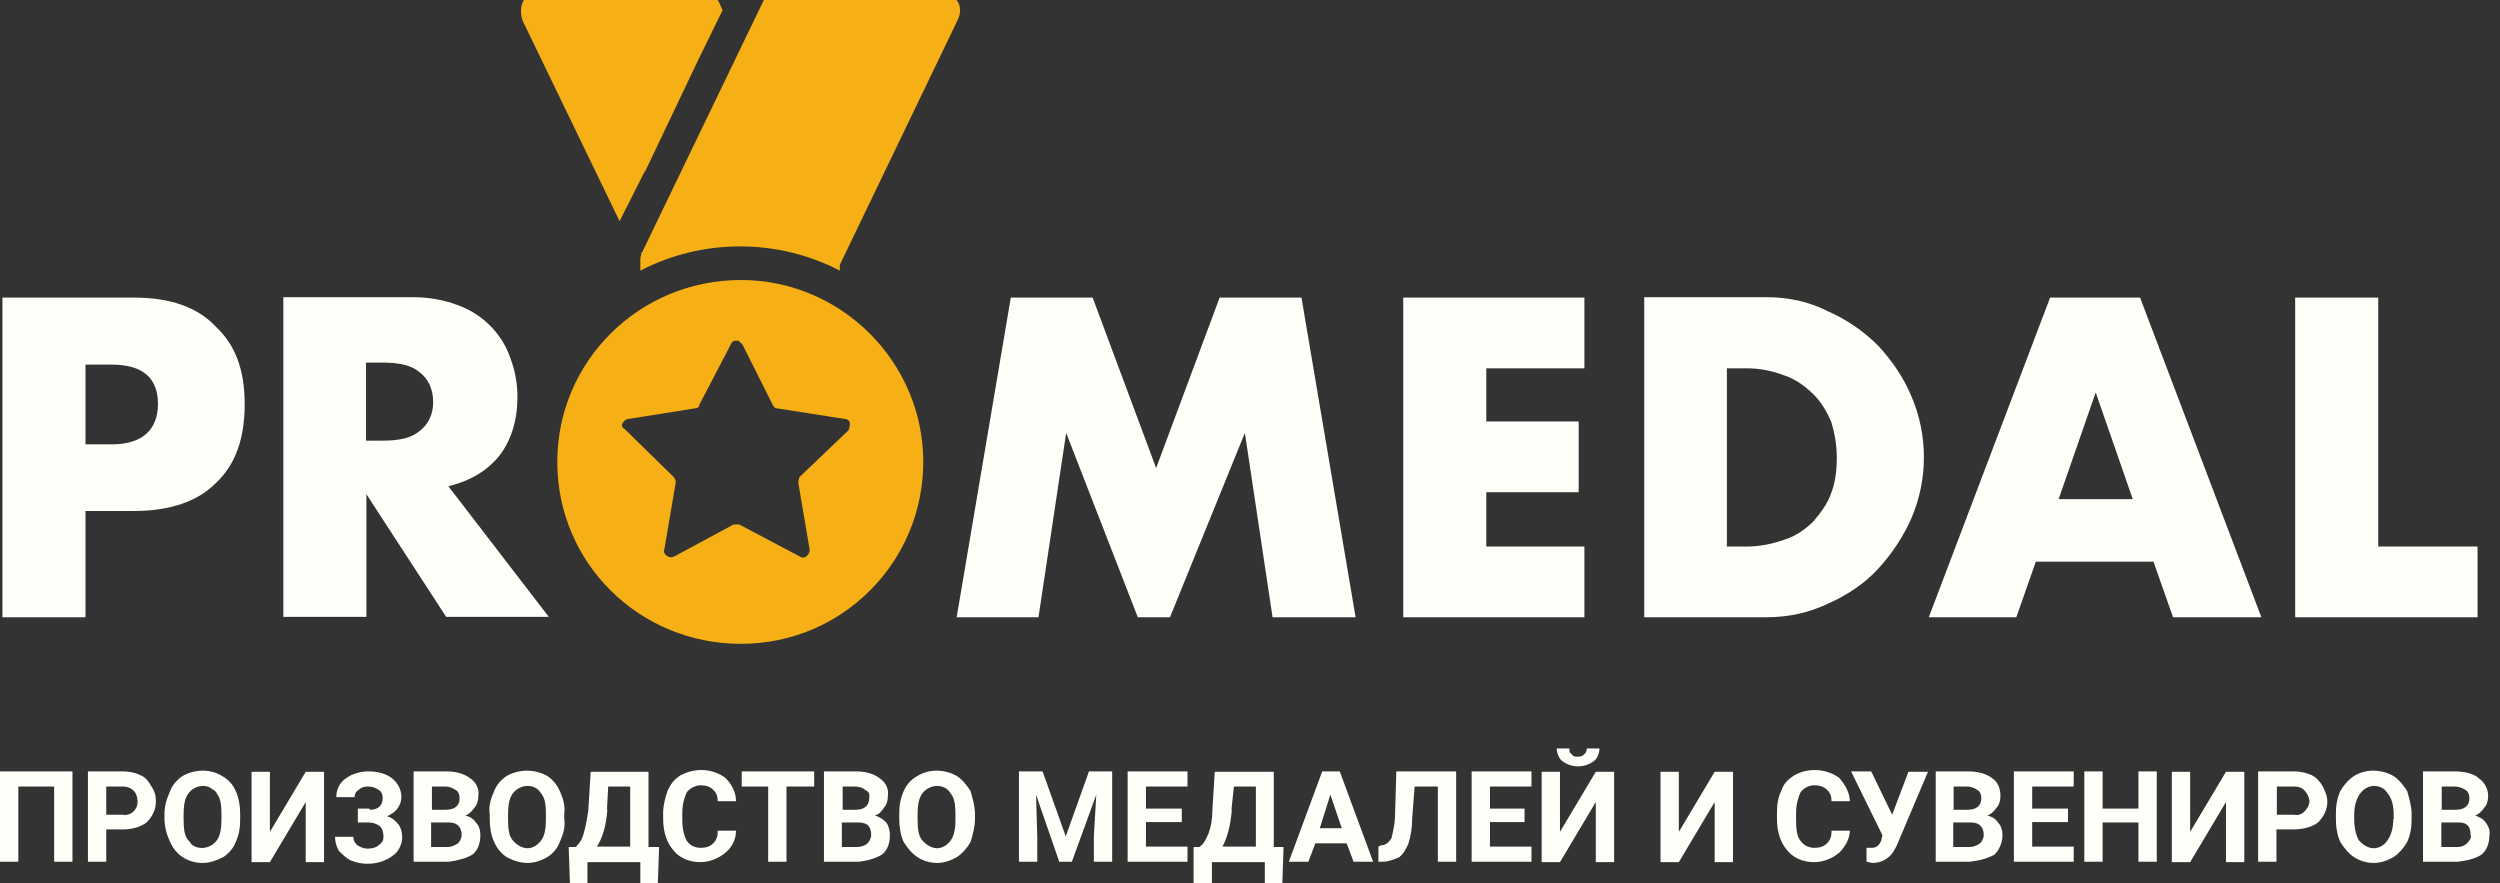
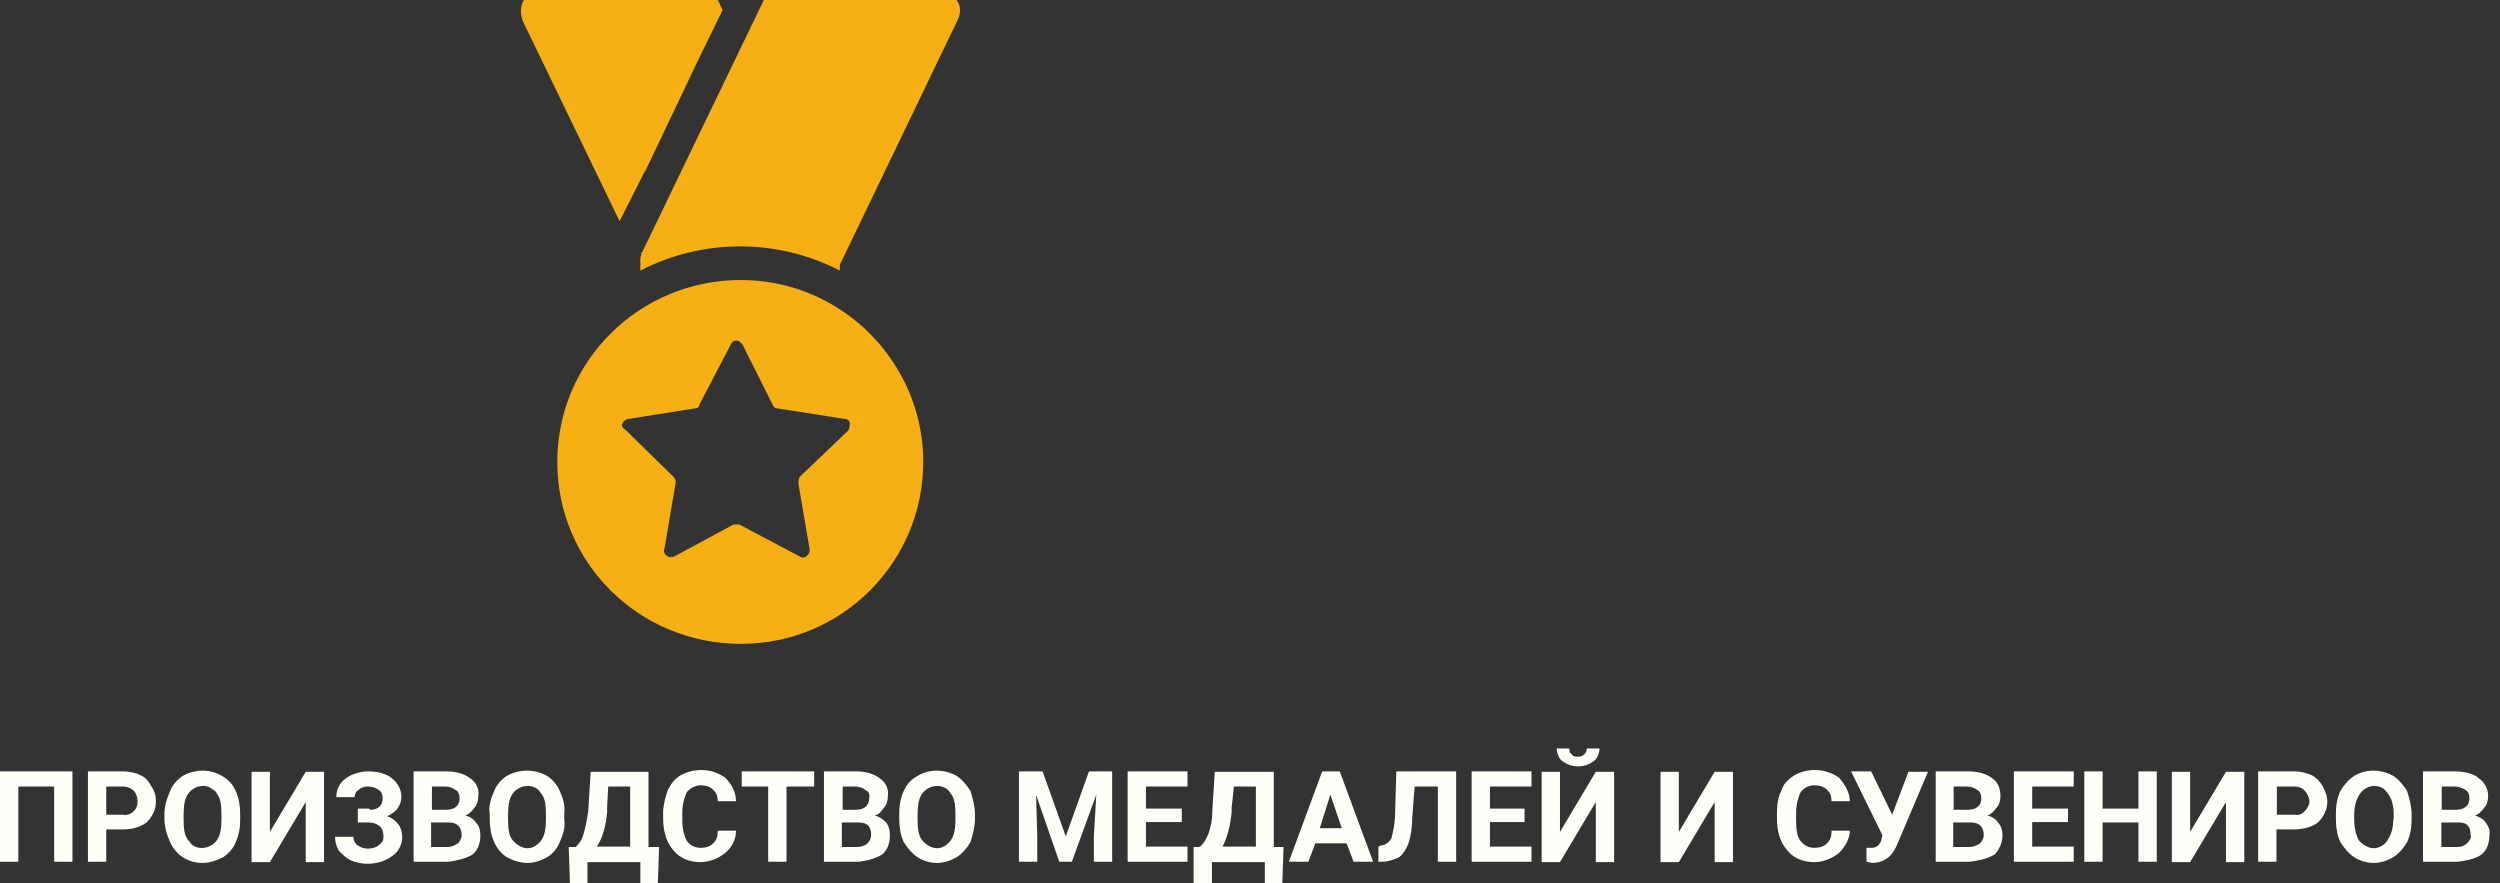
<svg xmlns="http://www.w3.org/2000/svg" width="235" height="83" viewBox="0 0 235 83" fill="none">
  <rect x="0" y="0" width="235" height="83" fill="#333333" stroke="none" />
  <g clip-path="url(#clip0_844_53426)">
    <g clip-path="url(#clip1_844_53426)">
-       <path fill-rule="evenodd" clip-rule="evenodd" d="M8.037 34.275H10.524C13.471 34.275 14.848 35.581 14.848 37.964C14.848 40.346 13.432 41.768 10.524 41.768H8.037V34.236V34.275ZM8.037 48.032H12.591C15.958 48.032 18.56 47.148 20.282 45.419C22.119 43.689 22.999 41.269 22.999 38.002C22.999 34.736 22.119 32.431 20.282 30.701C18.56 28.857 15.958 27.973 12.591 27.973H0.23V58.022H8.037V47.993V48.032ZM34.403 34.083H35.933C37.464 34.083 38.65 34.313 39.415 34.967C40.296 35.62 40.717 36.619 40.717 37.81C40.717 38.886 40.296 39.885 39.415 40.538C38.65 41.192 37.464 41.422 35.933 41.422H34.403V34.121V34.083ZM42.094 45.726C44.275 45.188 45.883 44.189 46.992 42.767C48.064 41.345 48.638 39.501 48.638 37.311C48.638 36.004 48.408 34.813 47.987 33.699C47.222 31.393 45.385 29.549 43.089 28.703C41.673 28.165 40.257 27.935 38.765 27.935H26.634V57.984H34.441V46.456L41.941 57.984H51.584L42.132 45.688L42.094 45.726Z" fill="#FFFEF9" />
-       <path fill-rule="evenodd" clip-rule="evenodd" d="M97.617 58.022L100.219 40.692L106.954 58.022H109.977L117.019 40.692L119.621 58.022H127.427L122.338 27.973H114.646L108.676 43.997L102.707 27.973H95.015L89.926 58.022H97.617ZM148.933 27.973H131.904V58.022H148.933V51.375H139.711V46.264H148.397V39.616H139.711V34.621H148.933V27.973ZM162.364 34.621H164.201C165.387 34.621 166.574 34.851 167.683 35.274C168.755 35.62 169.635 36.273 170.4 37.003C171.166 37.733 171.701 38.656 172.122 39.616C172.467 40.692 172.658 41.922 172.658 42.998C172.658 44.189 172.543 45.303 172.122 46.379C171.778 47.378 171.127 48.224 170.477 48.992C169.712 49.761 168.755 50.414 167.76 50.721C166.574 51.144 165.387 51.375 164.163 51.375H162.326V34.582L162.364 34.621ZM154.558 58.022H166.038C168.104 58.022 170.056 57.6 171.893 56.716C173.615 55.947 175.26 54.871 176.561 53.45C177.862 52.028 178.934 50.414 179.699 48.646C181.23 45.034 181.23 40.923 179.699 37.311C178.934 35.466 177.862 33.929 176.561 32.507C175.145 31.085 173.538 30.01 171.778 29.241C170.056 28.357 168.104 27.935 166.038 27.935H154.558V57.984V58.022ZM193.513 46.917L196.996 36.888L200.478 46.917H193.552H193.513ZM204.343 58.022H212.57L201.167 27.973H192.71L181.306 58.022H189.534L191.37 52.796H202.429L204.266 58.022H204.343ZM215.746 27.973V58.022H232.89V51.375H223.553V27.973H215.746Z" fill="#FFFEF9" />
      <path fill-rule="evenodd" clip-rule="evenodd" d="M60.651 16.1L65.626 5.648L67.922 0.96L67.577 0.191C67.156 -0.577 66.506 -1 65.626 -1H51.084C50.319 -1 49.668 -0.654 49.248 -0.001C48.903 0.537 48.903 1.306 49.133 1.959L58.24 20.788L60.613 16.1H60.651ZM89.925 -0.001C89.58 -0.654 88.93 -1 88.203 -1H73.547C72.781 -1 72.016 -0.577 71.71 0.191L60.421 23.593C60.421 23.593 60.421 23.708 60.306 23.708C60.306 23.939 60.192 24.131 60.192 24.361V25.437C66.046 22.402 73.088 22.402 78.942 25.437V24.899L90.001 1.92C90.346 1.267 90.346 0.499 89.887 -0.039L89.925 -0.001ZM69.644 26.321C60.115 26.321 52.385 33.93 52.385 43.421C52.385 52.912 60.077 60.521 69.644 60.521C79.21 60.521 86.787 52.797 86.787 43.421C86.787 34.045 79.095 26.321 69.644 26.321ZM79.823 40.385L75.154 44.843C75.154 44.843 75.039 45.188 75.039 45.381L76.111 51.682C76.111 51.913 75.996 52.105 75.881 52.221C75.651 52.451 75.46 52.451 75.231 52.336L69.49 49.3H68.955L63.33 52.336C62.985 52.451 62.679 52.336 62.449 51.99C62.449 51.875 62.335 51.759 62.449 51.644L63.521 45.342C63.521 45.112 63.406 44.919 63.291 44.804L58.738 40.347C58.508 40.231 58.393 40.001 58.508 39.809C58.623 39.578 58.852 39.386 59.044 39.386L65.319 38.387C65.549 38.387 65.74 38.272 65.74 38.041L68.687 32.392C68.802 32.047 69.108 31.97 69.452 32.047C69.567 32.162 69.682 32.277 69.797 32.392L72.628 38.041C72.743 38.272 72.858 38.387 73.049 38.387L79.44 39.386C79.784 39.386 79.975 39.732 79.861 40.039C79.861 40.155 79.861 40.27 79.746 40.385H79.823Z" fill="#F6B015" />
      <path fill-rule="evenodd" clip-rule="evenodd" d="M6.85 72.509H0V81.001H1.722V73.931H5.089V81.001H6.811V72.509H6.85ZM11.48 77.966C12.475 77.966 13.202 77.735 13.776 77.313C14.312 76.775 14.656 76.121 14.656 75.353C14.656 74.815 14.541 74.354 14.235 73.931C14.006 73.508 13.699 73.047 13.164 72.855C12.743 72.625 12.092 72.509 11.518 72.509H8.266V81.001H9.988V77.966H11.518H11.48ZM9.988 73.931H11.518C11.939 73.931 12.284 74.046 12.59 74.354C12.819 74.584 12.934 75.007 12.934 75.353C12.934 75.699 12.819 76.006 12.59 76.237C12.245 76.582 11.824 76.659 11.518 76.582H9.988V73.969V73.931ZM22.577 76.544C22.577 75.775 22.462 75.007 22.156 74.354C21.927 73.816 21.506 73.278 20.855 72.932C19.784 72.279 18.368 72.279 17.182 72.932C16.646 73.278 16.187 73.816 15.995 74.354C15.651 75.122 15.46 75.775 15.46 76.544V76.967C15.46 77.735 15.689 78.504 15.995 79.157C16.225 79.695 16.646 80.233 17.182 80.579C17.717 80.925 18.368 81.117 19.018 81.117C19.784 81.117 20.32 80.886 20.97 80.579C21.506 80.233 21.965 79.695 22.156 79.157C22.501 78.388 22.577 77.735 22.577 76.967V76.544ZM20.817 77.005C20.817 77.889 20.702 78.542 20.396 78.965C19.86 79.733 18.751 79.964 18.023 79.388C17.909 79.272 17.794 79.042 17.679 78.965C17.335 78.542 17.258 77.889 17.258 77.005V76.582C17.258 75.699 17.373 75.045 17.679 74.623C18.215 73.854 19.325 73.624 19.975 74.2C20.205 74.315 20.32 74.431 20.396 74.623C20.741 75.045 20.817 75.699 20.817 76.582V77.005ZM25.371 78.196V72.548H23.649V81.04H25.371L28.738 75.391V81.04H30.46V72.548H28.738L25.371 78.196ZM34.708 76.006H33.636V77.313H34.631C35.052 77.313 35.397 77.428 35.703 77.658C35.932 77.889 36.047 78.196 36.047 78.657C36.047 79.003 35.932 79.195 35.626 79.426C35.397 79.657 34.976 79.772 34.555 79.772C34.21 79.772 33.904 79.657 33.56 79.426C33.33 79.195 33.215 79.003 33.215 78.657H31.493C31.493 79.08 31.608 79.541 31.838 79.964C32.182 80.31 32.488 80.617 32.909 80.848C33.445 81.078 33.981 81.194 34.555 81.194C35.55 81.194 36.392 80.848 36.927 80.425C37.463 80.079 37.807 79.349 37.807 78.696C37.807 78.273 37.693 77.812 37.463 77.505C37.119 77.082 36.812 76.852 36.392 76.736C36.812 76.506 37.157 76.314 37.386 75.968C37.616 75.622 37.731 75.314 37.731 74.892C37.731 74.239 37.386 73.585 36.851 73.162C36.315 72.74 35.55 72.509 34.555 72.509C34.134 72.509 33.56 72.625 33.024 72.855C32.603 73.086 32.259 73.278 31.953 73.739C31.723 74.085 31.608 74.507 31.608 74.93H33.33C33.33 74.7 33.445 74.392 33.675 74.277C33.904 74.046 34.21 73.931 34.555 73.931C34.976 73.931 35.32 74.046 35.626 74.277C35.856 74.392 35.971 74.7 35.971 75.045C35.971 75.699 35.55 76.121 34.784 76.121L34.708 76.006ZM42.208 81.001C43.088 80.886 43.853 80.656 44.389 80.348C44.925 79.926 45.154 79.272 45.154 78.504C45.154 78.081 45.04 77.62 44.734 77.313C44.504 76.967 44.198 76.775 43.739 76.659C44.083 76.544 44.389 76.237 44.619 75.891C44.848 75.66 44.963 75.238 44.963 74.815C45.078 74.162 44.734 73.508 44.198 73.162C43.662 72.74 42.897 72.509 41.902 72.509H38.879V81.001H42.246H42.208ZM42.208 77.313C42.973 77.313 43.394 77.735 43.394 78.504C43.394 78.734 43.279 79.042 43.05 79.272C42.706 79.503 42.399 79.618 42.055 79.618H40.524V77.313H42.17H42.208ZM40.563 73.931H41.864C42.208 73.931 42.514 74.046 42.858 74.277C43.088 74.392 43.203 74.7 43.203 75.045C43.203 75.699 42.782 76.121 41.902 76.121H40.601V73.931H40.563ZM53.037 76.544C53.152 75.775 52.923 75.007 52.617 74.354C52.387 73.816 51.966 73.278 51.43 72.932C50.244 72.279 48.828 72.279 47.642 72.932C47.106 73.278 46.647 73.816 46.456 74.354C46.111 75.122 45.92 75.775 46.035 76.544V76.967C46.035 77.735 46.15 78.504 46.456 79.157C46.685 79.695 47.106 80.233 47.642 80.579C48.292 80.925 48.943 81.117 49.593 81.117C50.244 81.117 50.895 80.886 51.43 80.579C51.966 80.271 52.425 79.695 52.617 79.157C52.961 78.388 53.152 77.735 53.037 76.967V76.544ZM51.316 77.005C51.316 77.889 51.201 78.542 50.895 78.965C50.588 79.388 50.129 79.734 49.593 79.734C49.058 79.734 48.522 79.388 48.178 78.965C47.833 78.542 47.757 77.889 47.757 77.005V76.582C47.757 75.699 47.871 75.045 48.178 74.623C48.713 73.854 49.823 73.624 50.55 74.2C50.665 74.315 50.78 74.431 50.895 74.623C51.239 75.045 51.316 75.699 51.316 76.582V77.005ZM61.954 79.618H60.959V72.548H55.525L55.295 76.237C55.18 77.005 55.066 77.658 54.874 78.312C54.759 78.85 54.453 79.311 54.109 79.618H53.458L53.573 83H55.219V81.04H60.193V83H61.839L61.954 79.618ZM57.055 76.121L57.17 73.931H59.237V79.58H56.099C56.635 78.811 56.979 77.62 57.094 76.083L57.055 76.121ZM67.464 78.196C67.464 78.619 67.349 78.965 67.043 79.272C66.699 79.618 66.278 79.695 65.857 79.695C65.321 79.695 64.862 79.465 64.556 79.042C64.326 78.619 64.135 77.966 64.135 77.082V76.429C64.135 75.545 64.364 74.892 64.556 74.469C64.9 74.046 65.436 73.816 65.857 73.816C66.278 73.816 66.737 73.931 67.043 74.239C67.387 74.584 67.464 74.892 67.464 75.314H69.186C69.186 74.546 68.841 73.777 68.191 73.124C67.005 72.24 65.359 72.125 63.943 72.894C63.408 73.239 63.063 73.662 62.757 74.315C62.528 74.969 62.336 75.737 62.336 76.39V76.928C62.336 78.235 62.681 79.234 63.331 79.964C63.867 80.617 64.747 81.04 65.819 81.04C66.699 81.04 67.54 80.694 68.191 80.156C68.841 79.618 69.186 78.85 69.186 78.081H67.464V78.196ZM76.571 72.509H69.722V73.931H72.209V81.001H73.931V73.931H76.533V72.509H76.571ZM80.704 81.001C81.699 80.886 82.35 80.656 82.885 80.348C83.421 79.926 83.651 79.272 83.651 78.504C83.651 78.081 83.536 77.62 83.306 77.313C82.962 76.967 82.656 76.775 82.235 76.659C82.656 76.544 82.885 76.237 83.115 75.891C83.345 75.66 83.459 75.238 83.459 74.815C83.574 74.162 83.23 73.508 82.694 73.162C82.158 72.74 81.393 72.509 80.398 72.509H77.451V81.001H80.704ZM80.704 77.313C81.584 77.313 81.89 77.735 81.89 78.504C81.89 78.734 81.776 79.042 81.546 79.272C81.316 79.503 80.895 79.618 80.551 79.618H79.135V77.313H80.666H80.704ZM79.174 73.931H80.36C80.704 73.931 81.125 74.046 81.355 74.277C81.699 74.392 81.776 74.7 81.699 75.045C81.699 75.699 81.278 76.121 80.398 76.121H79.212V73.931H79.174ZM91.648 76.544C91.648 75.775 91.419 75.007 91.228 74.354C90.883 73.816 90.462 73.278 89.926 72.932C88.74 72.279 87.324 72.279 86.253 72.932C85.602 73.278 85.181 73.816 84.952 74.354C84.607 75.122 84.531 75.775 84.531 76.544V76.967C84.531 77.735 84.646 78.504 84.952 79.157C85.296 79.695 85.717 80.233 86.253 80.579C86.789 80.925 87.439 81.117 88.09 81.117C88.74 81.117 89.391 80.886 89.926 80.579C90.462 80.233 90.921 79.695 91.228 79.157C91.457 78.388 91.648 77.735 91.648 76.967V76.544ZM89.812 77.005C89.812 77.889 89.697 78.542 89.391 78.965C89.085 79.388 88.625 79.734 88.09 79.734C87.554 79.734 87.018 79.388 86.674 78.965C86.329 78.542 86.253 77.889 86.253 77.005V76.582C86.253 75.699 86.368 75.045 86.674 74.623C87.21 73.854 88.319 73.624 89.046 74.2C89.161 74.315 89.276 74.431 89.391 74.623C89.735 75.045 89.812 75.699 89.812 76.582V77.005ZM95.781 72.509V81.001H97.503V78.619L97.388 74.7L99.57 81.001H100.756L103.052 74.7L102.822 78.619V81.001H104.544V72.509H102.363L100.182 78.619L98.001 72.509H95.705H95.781ZM111.088 76.006H107.72V73.931H111.624V72.509H105.998V81.001H111.624V79.58H107.72V77.274H111.088V75.968V76.006ZM120.731 79.618H119.736V72.548H114.187L113.958 76.237C113.958 77.005 113.843 77.658 113.613 78.312C113.384 78.85 113.192 79.311 112.733 79.618H112.198V83H113.92V81.04H118.894V83H120.54L120.654 79.618H120.731ZM115.756 76.121L115.986 73.931H118.052V79.58H114.914C115.335 78.811 115.68 77.62 115.795 76.083L115.756 76.121ZM127.236 81.001H129.073L125.935 72.509H124.29L121.152 81.001H122.989L123.639 79.272H126.586L127.236 81.001ZM125.055 74.7L126.127 77.851H124.06L125.055 74.7ZM131.254 72.509L131.139 76.429C131.139 77.505 130.91 78.273 130.795 78.811C130.565 79.157 130.259 79.465 129.8 79.465L129.571 79.58V81.001H129.991C130.527 81.001 131.063 80.771 131.522 80.579C131.943 80.233 132.173 79.81 132.402 79.272C132.632 78.504 132.747 77.735 132.747 76.89L132.976 73.931H135.157V81.001H136.879V72.509H131.254ZM143.308 76.006H140.056V73.931H143.959V72.509H138.334V81.001H143.959V79.58H140.056V77.274H143.308V75.968V76.006ZM146.637 78.196V72.548H144.915V81.04H146.637L150.005 75.391V81.04H151.727V72.548H150.005L146.637 78.196ZM149.163 70.357C149.163 70.588 149.048 70.78 148.933 70.895C148.704 71.126 148.513 71.126 148.283 71.126C148.053 71.126 147.862 71.126 147.747 70.895C147.518 70.78 147.518 70.55 147.518 70.357H146.331C146.331 70.78 146.561 71.356 146.867 71.549C147.747 72.202 148.933 72.202 149.814 71.549C150.158 71.318 150.349 70.78 150.349 70.357H149.163ZM157.811 78.196V72.548H156.089V81.04H157.811L161.179 75.391V81.04H162.901V72.548H161.179L157.811 78.196ZM172.161 78.196C172.161 78.619 172.046 78.965 171.74 79.272C171.396 79.618 170.975 79.695 170.554 79.695C170.018 79.695 169.559 79.465 169.253 79.042C168.909 78.619 168.832 77.966 168.832 77.082V76.429C168.832 75.545 169.062 74.892 169.253 74.469C169.597 74.046 170.018 73.816 170.554 73.816C170.975 73.816 171.434 73.931 171.74 74.239C172.085 74.584 172.161 74.892 172.161 75.314H173.883C173.883 74.546 173.462 73.777 172.888 73.124C171.702 72.24 169.942 72.125 168.641 72.894C168.105 73.239 167.646 73.662 167.454 74.315C167.11 74.969 167.034 75.737 167.034 76.39V76.928C167.034 78.235 167.378 79.234 168.028 79.964C168.564 80.617 169.444 81.04 170.516 81.04C171.396 81.04 172.238 80.694 172.888 80.156C173.424 79.618 173.883 78.85 173.883 78.081H172.161V78.196ZM175.835 72.509H173.998L176.945 78.504L176.83 79.042C176.715 79.272 176.6 79.465 176.409 79.58C176.179 79.695 176.064 79.695 175.873 79.695H175.452V81.001L175.988 81.117C176.868 81.117 177.633 80.694 178.054 79.926L178.284 79.503L181.23 72.548H179.394L177.863 76.582L175.911 72.548L175.835 72.509ZM185.172 81.001C186.167 80.886 186.894 80.656 187.468 80.348C187.889 79.926 188.233 79.272 188.233 78.504C188.233 78.081 188.118 77.62 187.812 77.313C187.583 76.967 187.277 76.775 186.817 76.659C187.162 76.544 187.468 76.237 187.697 75.891C187.927 75.66 188.042 75.238 188.042 74.815C188.042 74.162 187.812 73.508 187.277 73.162C186.741 72.74 185.975 72.509 184.904 72.509H181.957V81.001H185.21H185.172ZM185.287 77.313C186.052 77.313 186.473 77.735 186.473 78.504C186.473 78.734 186.358 79.042 186.129 79.272C185.784 79.503 185.478 79.618 185.134 79.618H183.603V77.313H185.248H185.287ZM183.641 73.931H184.827C185.248 73.931 185.593 74.046 185.899 74.277C186.129 74.392 186.243 74.7 186.243 75.045C186.243 75.699 185.822 76.121 184.942 76.121H183.641V73.931ZM194.394 76.006H191.027V73.931H194.93V72.509H189.305V81.001H194.93V79.58H191.027V77.274H194.394V75.968V76.006ZM202.736 72.509H201.014V76.006H197.647V72.509H195.925V81.001H197.647V77.313H201.014V81.001H202.736V72.509ZM205.874 78.196V72.548H204.152V81.04H205.874L209.242 75.391V81.04H210.964V72.548H209.242L205.874 78.196ZM215.517 77.966C216.512 77.966 217.354 77.735 217.89 77.313C218.425 76.775 218.77 76.121 218.77 75.353C218.77 74.815 218.54 74.354 218.349 73.931C218.119 73.508 217.698 73.047 217.278 72.855C216.742 72.625 216.206 72.509 215.632 72.509H212.265V81.001H213.987V77.966H215.517ZM214.025 73.931H215.67C216.015 73.931 216.436 74.046 216.665 74.354C216.895 74.584 217.086 75.007 217.086 75.353C217.086 75.699 216.857 76.006 216.665 76.237C216.321 76.582 216.015 76.659 215.67 76.582H214.025V73.969V73.931ZM226.691 76.544C226.691 75.775 226.461 75.007 226.27 74.354C225.926 73.816 225.505 73.278 224.969 72.932C223.783 72.279 222.367 72.279 221.296 72.932C220.76 73.278 220.301 73.816 219.994 74.354C219.65 75.122 219.574 75.775 219.574 76.544V76.967C219.574 77.735 219.688 78.504 219.994 79.157C220.339 79.695 220.76 80.233 221.296 80.579C221.831 80.925 222.482 81.117 223.132 81.117C223.783 81.117 224.433 80.886 224.969 80.579C225.505 80.233 225.964 79.695 226.27 79.157C226.615 78.388 226.691 77.735 226.691 76.967V76.544ZM224.969 77.005C224.969 77.889 224.739 78.542 224.433 78.965C224.204 79.388 223.668 79.734 223.132 79.734C222.597 79.734 222.061 79.388 221.716 78.965C221.487 78.542 221.296 77.889 221.296 77.005V76.582C221.296 75.699 221.525 75.045 221.831 74.623C222.367 73.854 223.362 73.624 224.127 74.2C224.242 74.315 224.357 74.431 224.472 74.623C224.816 75.045 225.007 75.699 225.007 76.582V77.005H224.969ZM231.053 81.001C232.048 80.886 232.775 80.656 233.235 80.348C233.77 79.926 234 79.272 234 78.504C234.115 78.081 233.885 77.62 233.656 77.313C233.426 76.967 233.005 76.775 232.661 76.659C233.005 76.544 233.311 76.237 233.541 75.891C233.77 75.66 233.885 75.238 233.885 74.815C233.885 74.162 233.541 73.508 233.005 73.162C232.584 72.74 231.704 72.509 230.709 72.509H227.763V81.001H231.015H231.053ZM231.168 77.313C231.934 77.313 232.24 77.735 232.24 78.504C232.355 78.734 232.125 79.042 231.895 79.272C231.666 79.503 231.36 79.618 231.015 79.618H229.485V77.313H231.13H231.168ZM229.523 73.931H230.709C231.053 73.931 231.474 74.046 231.781 74.277C232.01 74.392 232.125 74.7 232.125 75.045C232.125 75.699 231.704 76.121 230.824 76.121H229.523V73.931Z" fill="#FFFEF9" />
    </g>
  </g>
  <defs>
    <clipPath id="clip0_844_53426">
      <rect width="235" height="83" fill="white" />
    </clipPath>
    <clipPath id="clip1_844_53426">
      <rect width="234" height="84" fill="white" transform="translate(0 -1)" />
    </clipPath>
  </defs>
</svg>